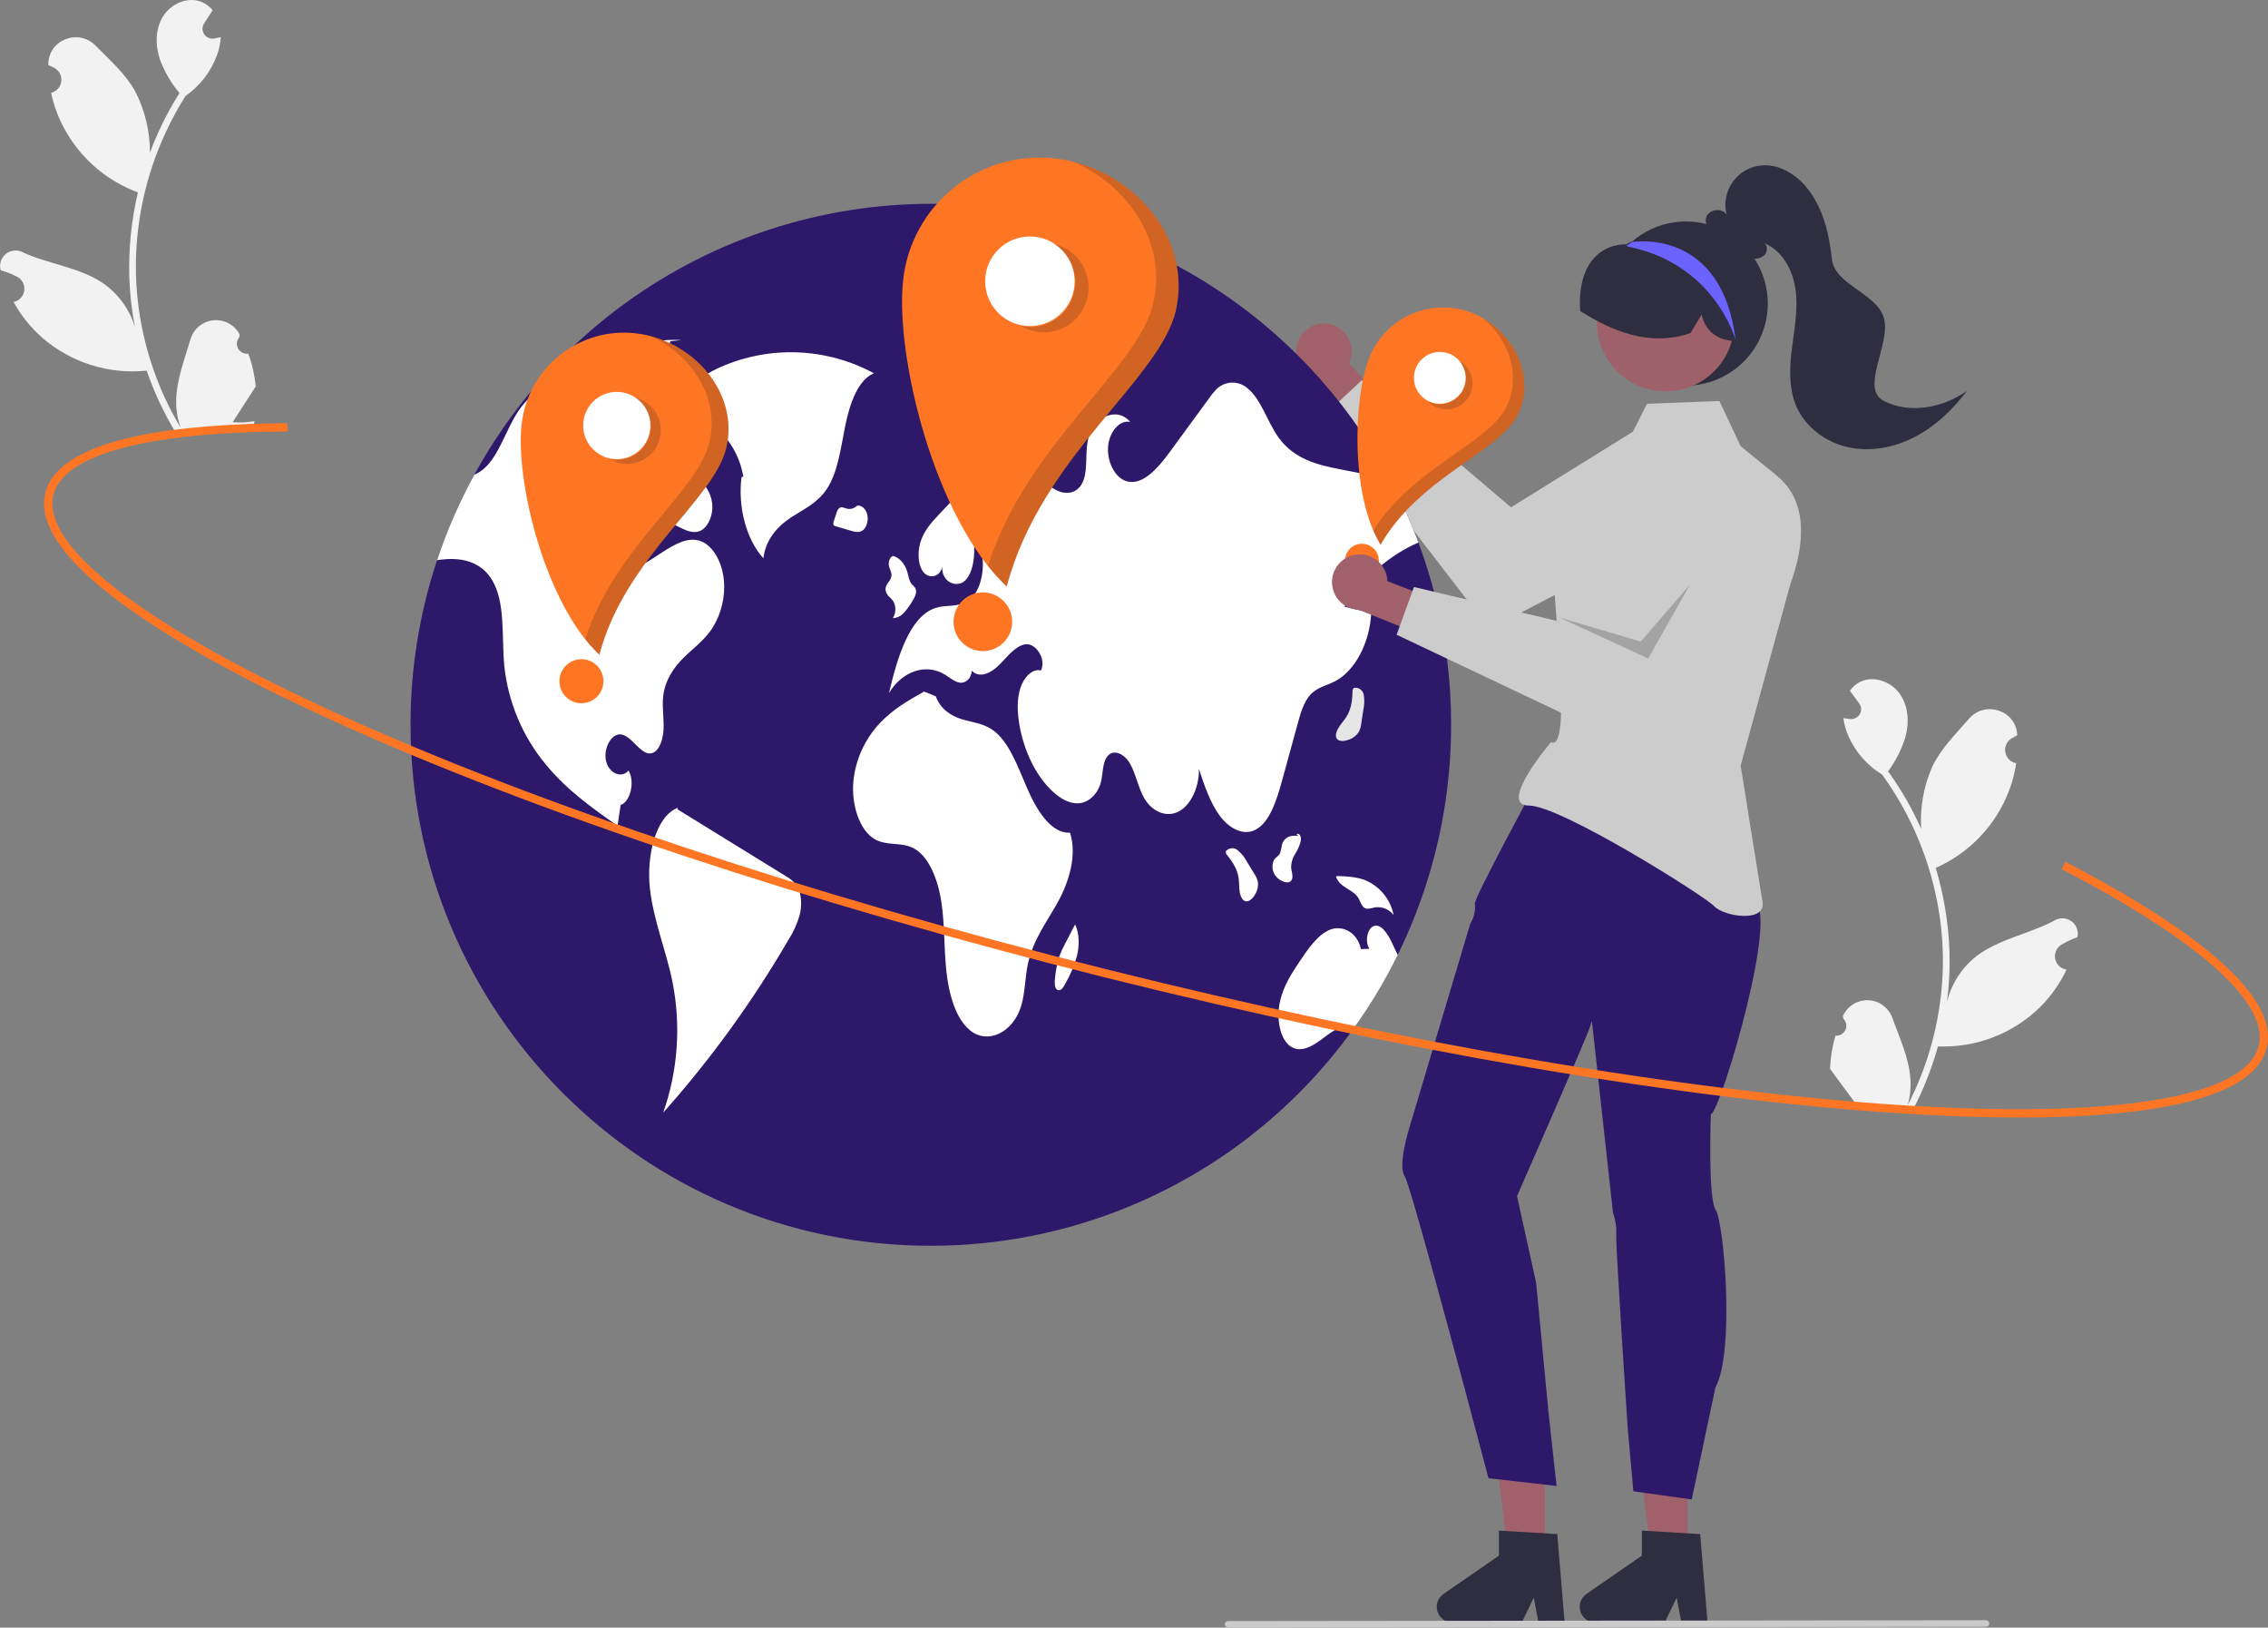
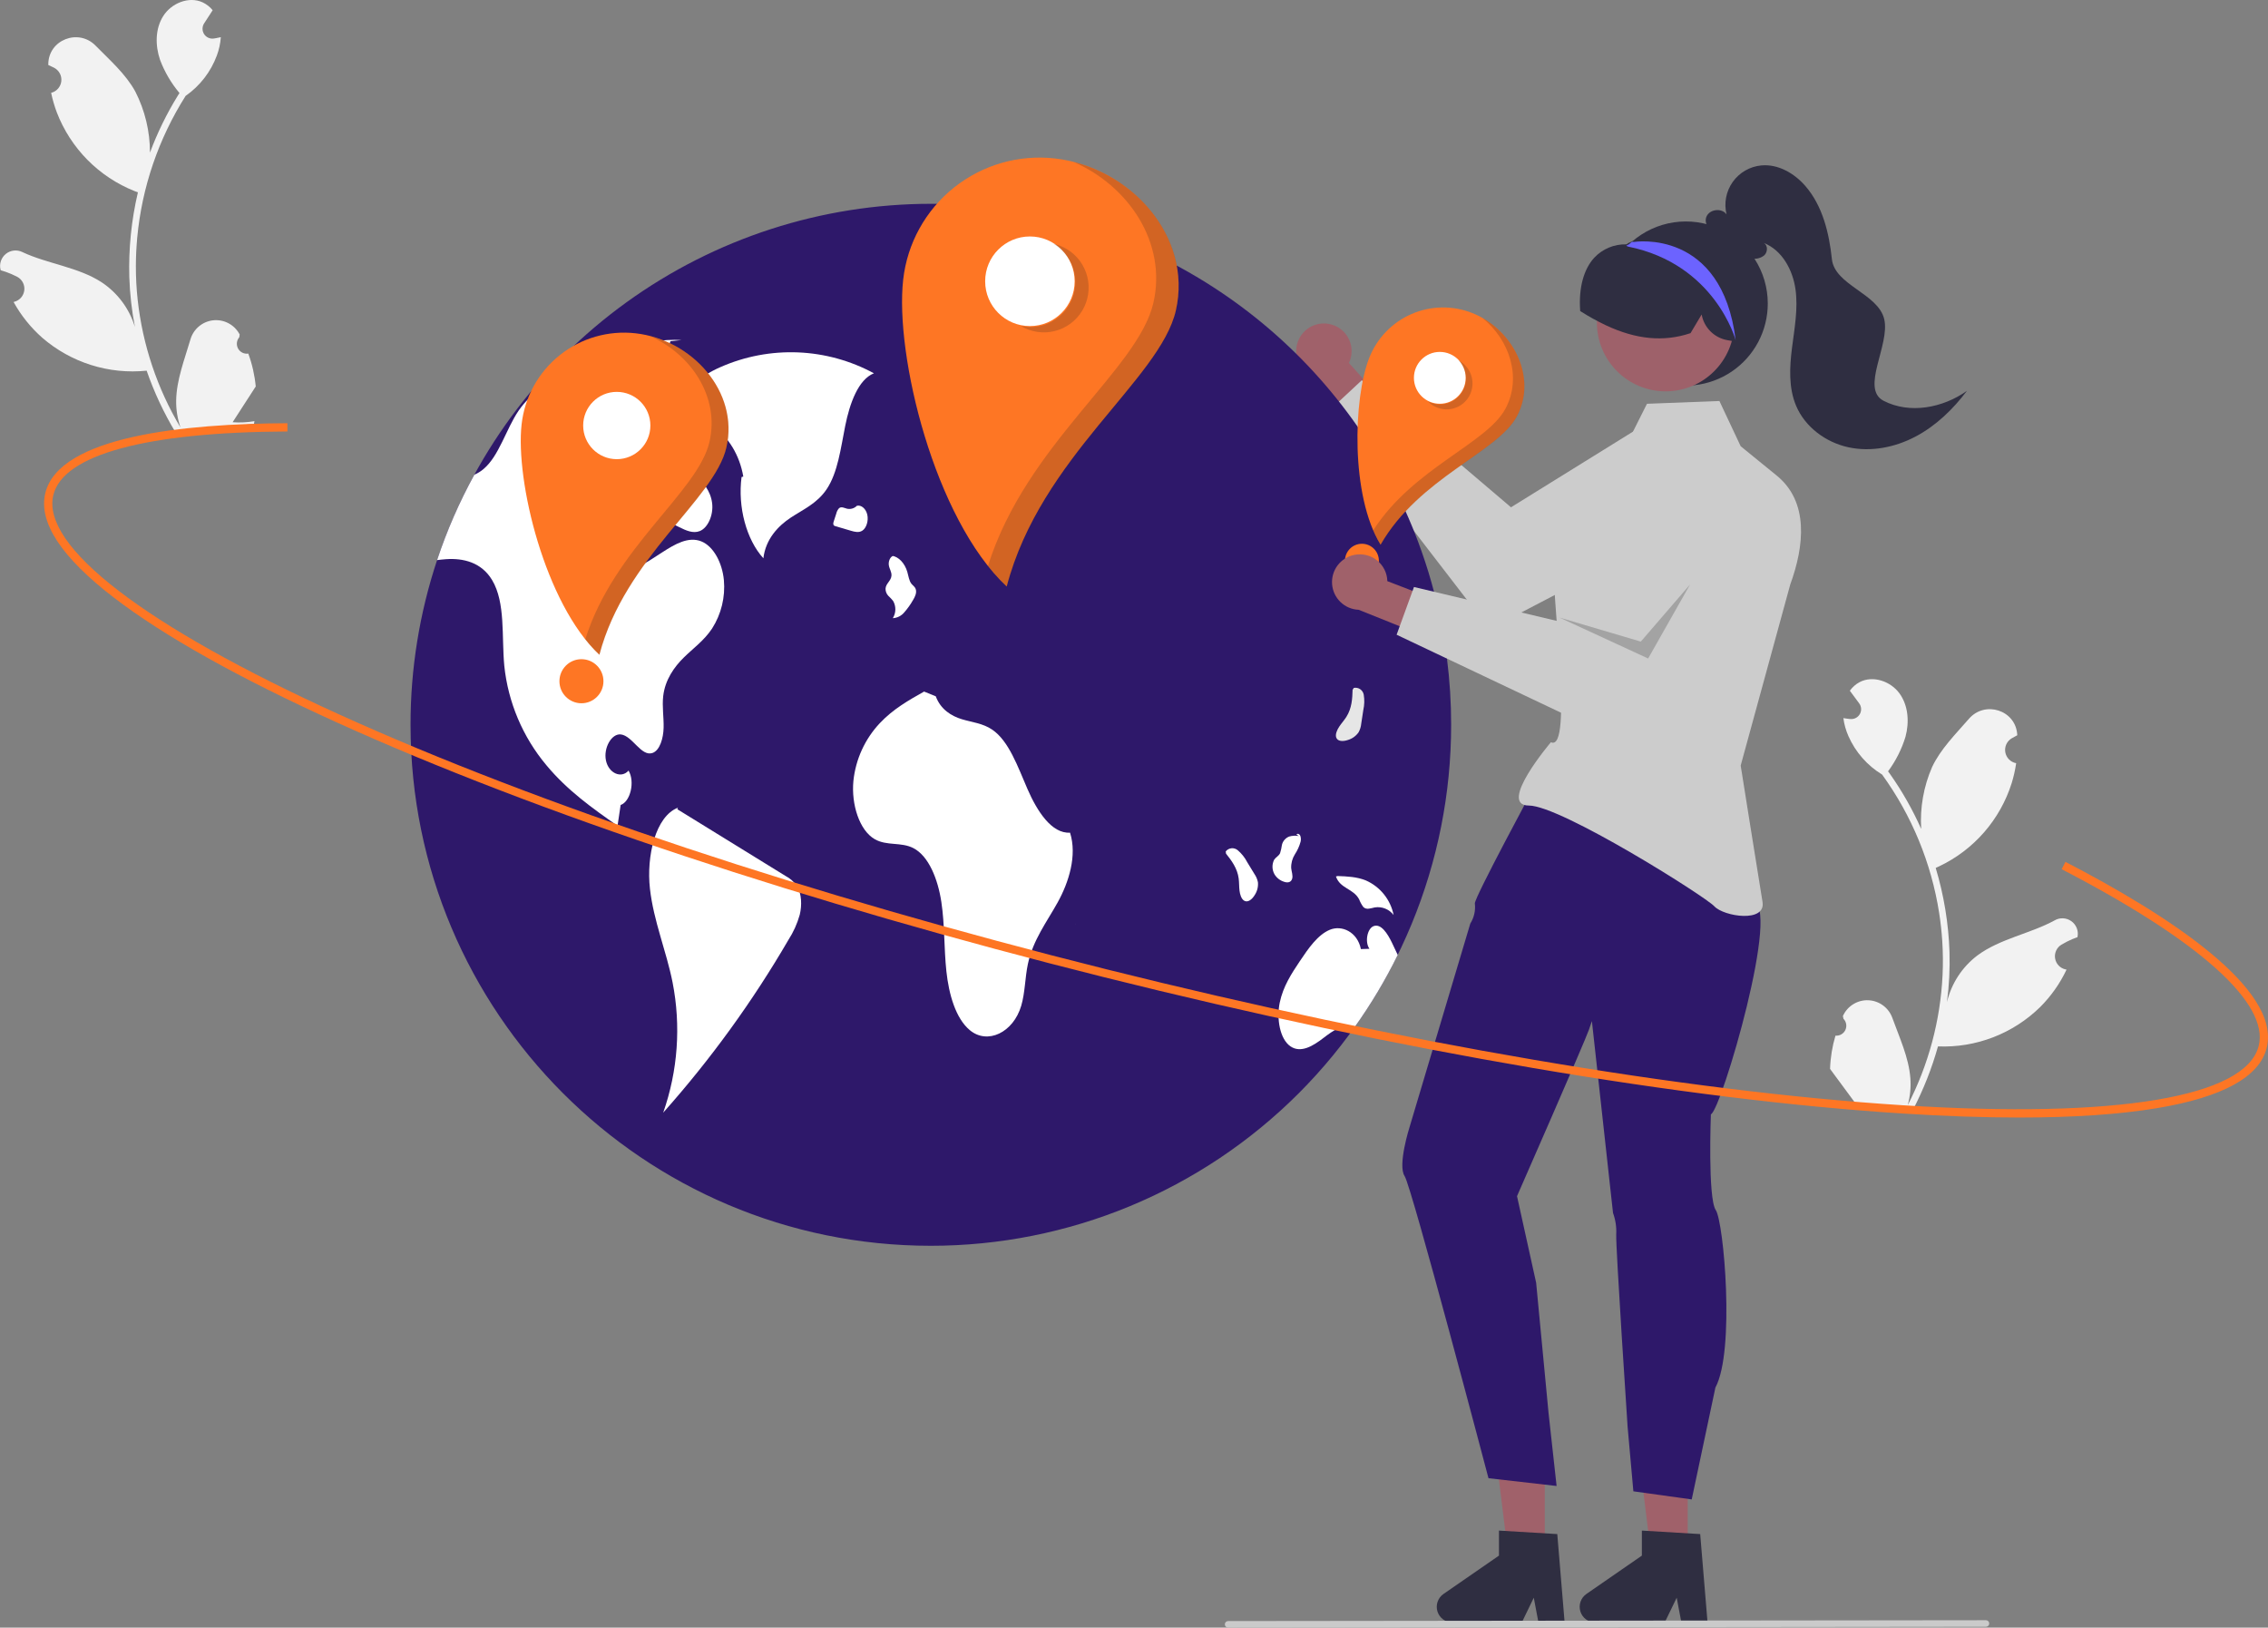
<svg xmlns="http://www.w3.org/2000/svg" width="545" height="391" viewBox="0 0 545 391" fill="none">
  <rect x="0" y="0" width="545" height="391" fill="#808080" stroke="none" />
  <g clip-path="url(#clip0_115_326)">
    <path d="M441.061 248.792C441.548 248.837 442.037 248.731 442.463 248.489C442.888 248.246 443.228 247.879 443.438 247.436C443.647 246.993 443.716 246.497 443.634 246.014C443.552 245.531 443.324 245.085 442.981 244.736C442.932 244.494 442.897 244.32 442.848 244.079C442.872 244.027 442.896 243.977 442.92 243.926C443.466 242.785 444.336 241.832 445.422 241.186C446.507 240.539 447.759 240.228 449.02 240.292C450.282 240.355 451.496 240.79 452.512 241.543C453.527 242.295 454.297 243.331 454.726 244.52C456.441 249.266 458.683 254.045 459.059 258.996C459.225 261.185 459.01 263.385 458.424 265.5C463.42 255.807 466.276 245.151 466.798 234.255C466.926 231.521 466.902 228.782 466.724 226.051C466.577 223.811 466.331 221.583 465.988 219.367C464.111 207.338 459.41 195.928 452.272 186.071C448.697 183.897 445.873 180.677 444.182 176.846C443.569 175.469 443.158 174.01 442.962 172.515C443.374 172.589 443.793 172.642 444.205 172.689C444.334 172.701 444.469 172.715 444.598 172.727L444.646 172.732C445.1 172.773 445.556 172.683 445.96 172.471C446.364 172.259 446.698 171.935 446.921 171.537C447.145 171.14 447.25 170.686 447.222 170.231C447.194 169.775 447.036 169.338 446.765 168.971C446.597 168.742 446.428 168.514 446.259 168.286C446.004 167.933 445.741 167.588 445.486 167.235C445.456 167.202 445.428 167.166 445.402 167.129C445.108 166.728 444.814 166.333 444.519 165.931C445.13 165.073 445.931 164.367 446.859 163.869C450.072 162.181 454.328 163.652 456.456 166.589C458.59 169.527 458.832 173.52 457.881 177.022C456.967 179.996 455.554 182.794 453.702 185.294C453.862 185.519 454.028 185.738 454.188 185.963C457.103 190.099 459.606 194.51 461.661 199.134C461.346 194.046 462.241 188.956 464.275 184.282C466.317 179.934 469.933 176.359 473.142 172.667C476.997 168.232 484.369 170.589 484.739 176.456C484.743 176.513 484.746 176.57 484.749 176.627C484.287 176.86 483.834 177.109 483.39 177.375C482.831 177.712 482.387 178.21 482.116 178.804C481.846 179.398 481.76 180.059 481.871 180.703C481.983 181.346 482.286 181.941 482.74 182.409C483.195 182.877 483.78 183.196 484.419 183.326L484.485 183.339C484.249 184.956 483.891 186.552 483.413 188.115C482.036 192.474 479.775 196.502 476.771 199.946C473.766 203.39 470.083 206.176 465.953 208.128C465.682 208.251 465.418 208.375 465.148 208.492C467.123 215.055 468.238 221.847 468.464 228.698C468.585 232.739 468.378 236.783 467.847 240.791L467.874 240.649C468.951 236.215 471.523 232.289 475.157 229.534C480.55 225.504 487.963 224.273 493.727 221.1C494.34 220.745 495.042 220.573 495.75 220.604C496.458 220.636 497.142 220.869 497.722 221.277C498.302 221.684 498.753 222.249 499.023 222.906C499.292 223.562 499.369 224.281 499.243 224.979C499.233 225.029 499.223 225.078 499.213 225.128C498.362 225.43 497.53 225.784 496.723 226.189C496.261 226.423 495.808 226.672 495.363 226.937C494.805 227.274 494.361 227.772 494.09 228.366C493.819 228.96 493.733 229.622 493.845 230.265C493.956 230.909 494.259 231.503 494.714 231.971C495.168 232.439 495.754 232.759 496.393 232.888L496.458 232.902C496.505 232.911 496.546 232.919 496.593 232.928C495.007 236.274 492.857 239.321 490.238 241.936C487.006 245.099 483.163 247.568 478.944 249.191C474.725 250.815 470.219 251.558 465.703 251.376L465.696 251.376C464.223 256.65 462.205 261.757 459.677 266.614L440.748 265.732C440.69 265.518 440.639 265.298 440.588 265.084C442.335 265.276 444.099 265.253 445.84 265.016C444.516 263.226 443.193 261.421 441.868 259.631C441.839 259.597 441.811 259.562 441.785 259.525C441.114 258.609 440.435 257.699 439.764 256.783L439.764 256.782C439.852 254.074 440.287 251.389 441.06 248.792L441.061 248.792Z" fill="#F2F2F2" />
    <path d="M59.667 84.942C59.184 85.018 58.689 84.942 58.249 84.727C57.81 84.511 57.448 84.165 57.211 83.736C56.975 83.308 56.876 82.816 56.928 82.329C56.979 81.842 57.179 81.383 57.501 81.013C57.535 80.769 57.559 80.593 57.593 80.349C57.566 80.299 57.539 80.25 57.511 80.201C56.896 79.097 55.969 78.199 54.845 77.621C53.722 77.043 52.453 76.81 51.198 76.951C49.943 77.092 48.758 77.602 47.791 78.415C46.824 79.229 46.119 80.311 45.764 81.524C44.346 86.367 42.403 91.275 42.333 96.24C42.303 98.435 42.654 100.618 43.369 102.693C37.784 93.327 34.275 82.868 33.082 72.026C32.785 69.305 32.641 66.569 32.649 63.832C32.658 61.588 32.766 59.349 32.972 57.115C34.103 44.994 38.09 33.314 44.606 23.035C48.041 20.644 50.66 17.255 52.112 13.328C52.639 11.915 52.959 10.434 53.062 8.929C52.656 9.028 52.241 9.107 51.832 9.179C51.704 9.2 51.57 9.222 51.442 9.242L51.394 9.25C50.944 9.319 50.483 9.257 50.067 9.071C49.651 8.884 49.298 8.581 49.05 8.198C48.802 7.816 48.669 7.369 48.669 6.913C48.669 6.457 48.8 6.01 49.047 5.627C49.201 5.388 49.355 5.15 49.51 4.912C49.743 4.544 49.984 4.183 50.217 3.816C50.245 3.78 50.271 3.743 50.294 3.705C50.563 3.286 50.832 2.873 51.101 2.454C50.438 1.635 49.596 0.98 48.639 0.541C45.328 -0.945 41.171 0.786 39.228 3.849C37.279 6.913 37.284 10.914 38.45 14.35C39.545 17.262 41.128 19.967 43.131 22.348C42.986 22.582 42.833 22.811 42.688 23.046C40.033 27.354 37.807 31.912 36.041 36.654C36.042 31.556 34.834 26.531 32.516 21.992C30.209 17.778 26.38 14.434 22.949 10.947C18.828 6.759 11.615 9.568 11.608 15.447C11.608 15.504 11.608 15.561 11.608 15.617C12.084 15.822 12.551 16.043 13.011 16.28C13.59 16.582 14.063 17.052 14.37 17.627C14.678 18.203 14.804 18.859 14.732 19.508C14.661 20.157 14.395 20.769 13.97 21.264C13.545 21.759 12.981 22.115 12.351 22.283L12.286 22.3C12.622 23.9 13.078 25.471 13.651 27.001C15.294 31.267 17.8 35.148 21.011 38.399C24.222 41.651 28.07 44.203 32.313 45.896C32.591 46.002 32.862 46.11 33.139 46.209C31.572 52.882 30.879 59.73 31.076 66.582C31.205 70.622 31.661 74.646 32.438 78.613L32.402 78.474C31.054 74.115 28.245 70.355 24.448 67.83C18.816 64.141 11.341 63.371 5.393 60.561C4.758 60.245 4.047 60.116 3.342 60.191C2.638 60.266 1.969 60.541 1.416 60.984C0.862 61.427 0.447 62.019 0.218 62.691C-0.01 63.362 -0.042 64.085 0.127 64.774C0.139 64.823 0.152 64.872 0.166 64.921C1.034 65.169 1.886 65.471 2.717 65.826C3.192 66.03 3.66 66.251 4.12 66.488C4.698 66.79 5.172 67.26 5.479 67.836C5.786 68.412 5.912 69.067 5.841 69.716C5.769 70.365 5.504 70.977 5.079 71.472C4.654 71.968 4.09 72.323 3.459 72.492L3.395 72.509C3.348 72.521 3.309 72.532 3.262 72.544C5.052 75.785 7.385 78.693 10.161 81.142C13.582 84.099 17.57 86.325 21.881 87.684C26.192 89.044 30.735 89.507 35.232 89.046L35.239 89.046C37.035 94.219 39.363 99.191 42.186 103.882L61.025 101.831C61.069 101.614 61.107 101.391 61.145 101.175C59.413 101.474 57.651 101.561 55.898 101.432C57.109 99.563 58.319 97.68 59.53 95.811C59.558 95.776 59.584 95.739 59.607 95.7C60.22 94.744 60.841 93.794 61.455 92.839L61.455 92.838C61.2 90.14 60.599 87.487 59.668 84.943L59.667 84.942Z" fill="#F2F2F2" />
    <path d="M319.932 77.954C320.864 78.211 321.729 78.669 322.465 79.297C323.202 79.924 323.792 80.706 324.194 81.587C324.596 82.467 324.8 83.425 324.792 84.393C324.784 85.361 324.564 86.316 324.148 87.189L334.257 98.44L328.925 106.257L314.872 90.168C313.452 89.371 312.374 88.08 311.841 86.54C311.308 84.999 311.359 83.317 311.982 81.812C312.606 80.306 313.76 79.082 315.225 78.371C316.69 77.66 318.365 77.512 319.932 77.954Z" fill="#A0616A" />
    <path d="M414.571 105.58C413.659 104.095 412.464 102.805 411.054 101.784C409.643 100.762 408.045 100.03 406.351 99.628C404.657 99.226 402.901 99.163 401.182 99.442C399.464 99.721 397.817 100.337 396.337 101.255L363.091 121.867L327.228 91.351L318.306 99.667L357.924 151.122L409.415 124.251C408.214 124.878 416.023 107.946 414.571 105.58Z" fill="#CCCCCC" />
    <path d="M348.709 174.116C348.712 190.553 345.481 206.829 339.199 222.015C332.917 237.201 323.707 250.999 312.097 262.622C300.486 274.244 286.702 283.463 271.532 289.752C256.361 296.04 240.102 299.275 223.682 299.272C154.632 299.272 98.654 243.237 98.654 174.116C98.642 160.671 100.796 147.312 105.031 134.553C113.346 109.635 129.276 87.963 150.568 72.604C171.86 57.244 197.437 48.973 223.682 48.961C246.316 48.953 268.528 55.098 287.946 66.74C307.364 78.382 323.259 95.084 333.935 115.063C336.582 119.993 338.891 125.097 340.846 130.339C341.117 131.069 341.381 131.799 341.638 132.537V132.544C342.784 135.784 343.794 139.084 344.667 142.445C347.359 152.786 348.718 163.429 348.709 174.116Z" fill="#2E186A" />
    <path d="M210.003 89.675C204.384 86.633 198.146 84.917 191.763 84.655C185.381 84.394 179.024 85.595 173.175 88.167C168.026 90.41 162.604 94.434 160.887 101.701C167.834 97.597 176.827 104.081 178.615 114.484L178.197 114.599C177.253 121.804 179.361 129.649 183.442 134.117C183.978 129.476 187.026 126.318 190.024 124.345C193.022 122.372 196.339 120.938 198.628 117.547C201.341 113.527 202.03 107.651 203.108 102.29C204.185 96.93 206.23 91.169 210.003 89.675Z" fill="white" />
    <path d="M171.115 150.99C169.191 153.882 166.621 155.697 164.315 157.957C162.015 160.224 159.827 163.283 159.369 167.211C159.077 169.728 159.529 172.287 159.466 174.832C159.404 177.377 158.556 180.242 156.827 180.874C154.097 181.862 152.013 176.786 149.207 176.431C146.977 176.153 144.97 179.664 145.616 182.71C146.262 185.755 149.297 187.104 151.041 185.116C152.618 187.765 151.506 192.569 149.138 193.383C148.888 195.052 148.638 196.713 148.394 198.382C142.407 194.189 136.357 189.927 131.266 183.788C125.603 177.017 122.091 168.707 121.18 159.925C120.52 152.867 121.5 144.795 118.263 139.364C115.672 135.019 111.226 134.059 107.226 134.33C106.496 134.379 105.76 134.462 105.031 134.553C107.39 127.459 110.387 120.594 113.984 114.041C114.798 113.691 115.555 113.22 116.228 112.644C119.951 109.48 121.604 103.076 124.625 98.647C124.82 98.362 125.021 98.084 125.23 97.813C128.321 93.773 132.46 91.694 136.461 89.761C145.317 85.457 154.43 81.097 163.78 81.695L161.119 81.953C158.015 90.658 154.907 99.363 151.798 108.068C151.326 109.403 150.849 110.741 150.367 112.08C148.603 117.031 146.783 122.301 147.054 127.843C147.214 131.125 148.353 134.629 150.52 135.756C152.541 136.799 154.75 135.519 156.702 134.254C157.528 133.725 158.348 133.197 159.175 132.661C162.14 130.749 165.426 128.789 168.559 130.068C171.427 131.236 173.546 135.137 173.949 139.343C174.318 143.433 173.321 147.529 171.115 150.99Z" fill="white" />
    <path d="M188.755 210.423C180.093 205.084 171.43 199.745 162.768 194.406L162.915 194.027C157.529 196.081 155.293 205.664 156.183 213.501C157.073 221.338 160.091 228.344 161.616 235.981C163.672 246.431 162.896 257.241 159.369 267.29C170.759 254.496 180.84 240.591 189.459 225.784C190.663 223.918 191.58 221.882 192.181 219.743C192.731 217.467 192.646 214.732 191.544 212.907C190.835 211.86 189.876 211.006 188.755 210.423Z" fill="white" />
    <path d="M154.567 113.292C153.648 115.362 153.294 118.122 154.128 120.264C154.981 122.452 156.783 123.441 158.442 124.264L163.229 126.639C164.821 127.429 166.537 128.227 168.16 127.577C170.118 126.793 171.476 123.72 171.125 120.868C170.751 117.833 168.84 115.745 167.072 113.967C164.598 111.479 162.124 108.99 159.651 106.502L158.257 108.211C156.749 109.684 155.501 111.402 154.567 113.292Z" fill="white" />
-     <path d="M323.051 145.74C325.204 146.248 327.357 146.756 329.511 147.263C329.135 154.543 325.531 161.281 320.696 163.721C318.682 164.736 316.438 165.112 314.771 167.01C313.264 168.734 312.5 171.418 311.798 173.984C310.569 178.462 309.339 182.939 308.11 187.417C306.79 192.243 305.096 197.604 301.664 199.342C298.719 200.837 295.35 199.008 293.086 195.942C290.822 192.875 289.439 188.752 288.099 184.733C288.182 189.114 286.147 193.411 283.264 194.934C280.375 196.456 276.86 195.08 274.929 191.68C273.54 189.239 272.964 186.02 271.602 183.544C270.241 181.069 267.386 179.651 265.899 181.973C264.92 183.517 265.045 185.881 264.559 187.841C263.802 190.887 261.51 192.799 259.238 192.966C256.974 193.133 254.765 191.826 252.869 190.052C248.958 186.381 246.076 180.555 244.957 174.081C244.464 171.196 244.325 168.053 245.18 165.348C246.034 162.643 248.097 160.557 250.146 161.072C251.494 158.221 248.833 154.439 246.437 154.772C244.034 155.106 242.151 157.686 240.179 159.667C238.213 161.649 235.462 163.088 233.483 161.121C233.497 162.949 232.01 164.159 230.725 164.006C229.447 163.86 228.308 162.831 227.134 162.101C222.598 159.271 216.84 161.148 213.617 166.502C215.632 157.922 218.584 148.077 224.772 146.06C227.301 145.233 230.058 145.914 232.448 144.482C236.678 141.944 237.532 132.356 233.879 128.399C234.344 132.14 234.254 136.507 232.281 139.065C230.308 141.624 226.169 139.955 226.419 136.173C225.849 138.78 223.015 139.177 221.709 137.174C220.396 135.172 220.508 131.897 221.438 129.505C222.369 127.113 223.953 125.396 225.488 123.748C228.787 120.209 232.135 116.628 235.955 114.403C239.783 112.178 244.2 111.427 248.034 113.638C250.056 114.806 251.834 116.753 253.897 117.782C255.96 118.818 258.578 118.686 259.947 116.266C261.482 113.568 260.759 109.563 261.329 106.191C262.35 100.232 268.303 97.444 271.602 101.38C269.136 100.747 266.587 103.667 266.281 107.206C265.969 110.745 267.754 114.319 270.143 115.39C274.158 117.17 278.09 112.692 281.125 108.548C284.292 104.21 287.464 99.873 290.641 95.539C291.148 94.801 291.718 94.108 292.343 93.467C293.338 92.496 294.664 91.94 296.053 91.912C297.442 91.884 298.79 92.385 299.824 93.314C303.033 95.935 304.54 101.31 307.172 105.009C310.993 110.384 316.709 111.691 322.03 112.734C325.996 113.506 329.964 114.282 333.935 115.063C336.582 119.993 338.891 125.096 340.846 130.339C334.123 133.197 327.92 138.544 323.051 145.74Z" fill="white" />
    <path d="M335.873 229.4C332.897 235.449 329.436 241.246 325.524 246.734C323.023 245.663 320.335 247.575 317.994 249.369C315.549 251.247 312.611 253.075 310.104 251.365C307.541 249.613 306.714 244.711 307.527 240.824C308.339 236.944 310.368 233.857 312.333 230.923C314.417 227.808 316.647 224.575 319.543 223.365C322.447 222.155 326.177 223.865 327.024 227.995L329.08 227.926C327.927 226.341 328.531 223.059 330.08 222.482C331.865 221.807 333.414 224.262 334.47 226.431C334.942 227.411 335.422 228.399 335.873 229.4Z" fill="white" />
    <path d="M257.13 200.031C252.71 200.309 249.21 194.863 246.884 189.505C244.557 184.148 242.435 178.021 238.448 175.294C236.169 173.736 233.572 173.522 231.1 172.767C228.629 172.012 226.042 170.45 224.861 167.268L222.057 166.134C218.355 168.218 214.604 170.34 211.414 173.731C207.836 177.536 205.607 182.413 205.072 187.61C204.536 193.227 206.514 199.491 210.209 201.601C213.128 203.268 216.528 202.217 219.485 203.743C223.18 205.65 225.373 211.19 226.204 216.659C227.034 222.129 226.824 227.813 227.418 233.345C228.012 238.877 229.649 244.633 233.038 247.467C237.278 251.015 243.5 248.067 245.402 241.61C246.336 238.442 246.303 234.868 247.001 231.58C248.23 225.79 251.547 221.494 254.178 216.744C256.808 211.994 258.879 205.543 257.13 200.031Z" fill="white" />
    <path d="M213.461 143.133C213.873 143.512 214.258 143.921 214.612 144.356C214.978 144.988 215.165 145.709 215.153 146.44C215.14 147.171 214.929 147.885 214.541 148.505C215.073 148.474 215.594 148.334 216.069 148.092C216.544 147.85 216.964 147.512 217.302 147.1C218.109 146.18 218.819 145.18 219.42 144.114C219.87 143.378 220.35 142.384 220.044 141.51C219.835 140.913 219.342 140.659 218.995 140.21C218.447 139.499 218.311 138.37 218.027 137.394C217.414 135.287 215.945 133.737 214.35 133.516L214.572 133.558C213.906 133.786 213.44 134.845 213.588 135.798C213.722 136.666 214.279 137.386 214.223 138.271C214.144 139.544 212.873 140.141 212.795 141.413C212.783 142.052 213.022 142.669 213.461 143.133Z" fill="white" />
    <path d="M205.889 121.508C205.896 121.506 205.902 121.506 205.909 121.504C206.045 121.38 206.171 121.246 206.286 121.102L205.889 121.508Z" fill="#E6E6E6" />
    <path d="M207.215 127.481C208.192 126.852 208.737 125.113 208.414 123.657C208.093 122.21 206.957 121.237 205.909 121.504C205.605 121.813 205.228 122.039 204.812 122.161C204.397 122.284 203.957 122.299 203.535 122.204C202.887 122.037 202.175 121.607 201.613 122.096C201.292 122.461 201.067 122.901 200.959 123.375C200.751 124.014 200.543 124.653 200.335 125.292C200.236 125.521 200.21 125.775 200.261 126.019C200.301 126.117 200.365 126.203 200.448 126.268C200.531 126.334 200.629 126.377 200.733 126.394C201.981 126.763 203.229 127.131 204.477 127.499C205.386 127.768 206.368 128.026 207.215 127.481Z" fill="white" />
    <path d="M301.431 209.944C300.854 208.999 300.277 208.053 299.7 207.108C299.133 206.013 298.359 205.039 297.419 204.241C297.213 204.068 296.974 203.938 296.716 203.859C296.459 203.779 296.188 203.752 295.92 203.779C295.652 203.806 295.392 203.886 295.156 204.015C294.919 204.144 294.711 204.319 294.542 204.53L294.613 205.07C295.928 206.721 297.319 208.556 297.652 211.007C297.784 211.973 297.738 212.973 297.854 213.944C297.969 214.914 298.297 215.92 298.922 216.339C299.831 216.946 300.897 216.051 301.544 214.958C302.122 214.06 302.381 212.994 302.28 211.93C302.136 211.217 301.847 210.541 301.431 209.944Z" fill="white" />
    <path d="M327.106 173.835C327.273 172.74 327.44 171.645 327.606 170.55C327.877 169.347 327.911 168.102 327.706 166.886C327.659 166.621 327.56 166.367 327.414 166.141C327.268 165.914 327.078 165.719 326.856 165.567C326.634 165.414 326.383 165.308 326.119 165.254C325.855 165.2 325.583 165.2 325.319 165.253L325.025 165.711C324.969 167.822 324.853 170.123 323.532 172.213C323.011 173.037 322.332 173.772 321.796 174.589C321.26 175.406 320.864 176.387 321.073 177.111C321.377 178.161 322.77 178.163 323.967 177.744C324.987 177.43 325.871 176.781 326.478 175.902C326.826 175.264 327.04 174.56 327.106 173.835Z" fill="#E6E6E6" />
    <path d="M310.481 211.175C310.763 210.363 310.356 209.432 310.27 208.535C310.228 207.376 310.535 206.232 311.151 205.25C311.762 204.323 312.225 203.307 312.523 202.237C312.649 201.75 312.626 201.236 312.457 200.762C312.266 200.333 311.804 200.137 311.539 200.477L312.106 200.843C311.34 200.706 310.552 200.744 309.802 200.955C309.375 201.119 308.993 201.383 308.689 201.726C308.385 202.069 308.168 202.481 308.056 202.925C307.962 203.619 307.809 204.303 307.598 204.97C307.259 205.667 306.604 205.898 306.192 206.51C305.911 207.052 305.769 207.656 305.779 208.267C305.789 208.877 305.951 209.476 306.25 210.009C306.767 210.88 307.59 211.527 308.557 211.825C309.251 212.074 310.164 212.087 310.481 211.175Z" fill="white" />
    <path d="M326.597 216.042C326.848 216.695 327.184 217.312 327.596 217.877C328.367 218.655 329.416 218.177 330.352 217.987C331.201 217.853 332.071 217.951 332.869 218.272C333.667 218.592 334.364 219.123 334.885 219.808C334.522 217.995 333.73 216.297 332.575 214.855C331.42 213.412 329.937 212.269 328.249 211.52C326.042 210.619 323.718 210.532 321.424 210.451L321.027 210.553C322.037 213.496 325.209 213.43 326.597 216.042Z" fill="white" />
    <path d="M258.339 222.062L258.345 222.074C258.383 222 258.422 221.926 258.46 221.852L258.339 222.062Z" fill="#E6E6E6" />
-     <path d="M255.894 226.799C255.36 227.768 254.902 228.776 254.522 229.815C254.019 231.498 253.686 233.227 253.528 234.976C253.404 235.971 253.365 237.241 253.988 237.726C254.167 237.844 254.382 237.894 254.595 237.865C254.808 237.836 255.002 237.731 255.143 237.569C255.489 237.202 255.772 236.781 255.98 236.323C257.204 234.213 258.154 231.956 258.807 229.606C259.403 227.131 259.398 224.217 258.344 222.074C257.528 223.649 256.711 225.224 255.894 226.799Z" fill="white" />
-     <path d="M232.307 100.589C232.696 100.969 233.187 101.227 233.72 101.331C234.253 101.436 234.805 101.381 235.307 101.175C236.348 100.72 237.303 100.089 238.13 99.309C238.815 98.802 239.395 98.167 239.841 97.441C240.086 97.006 240.243 96.528 240.303 96.032C240.364 95.537 240.325 95.034 240.191 94.554C239.804 93.422 238.823 93.043 237.958 92.786C236.573 92.375 235.188 91.963 233.802 91.552L234.804 90.648C233.774 90.094 232.633 91.122 231.988 92.395C231.575 93.226 231.287 94.114 231.134 95.029C230.789 97.027 231.126 99.405 232.307 100.589Z" fill="#E6E6E6" />
    <path d="M256.764 92.371C257.155 92.801 257.694 93.067 258.273 93.115C258.853 93.162 259.428 92.987 259.883 92.625C260.275 92.33 260.6 91.957 260.837 91.528C261.075 91.1 261.22 90.626 261.262 90.137C261.361 89.047 260.822 87.834 260.052 87.74L260.228 86.719C258.746 86.451 256.922 86.397 256.128 88.199C255.86 88.889 255.778 89.638 255.889 90.37C256.001 91.102 256.303 91.792 256.764 92.371Z" fill="#E6E6E6" />
    <path d="M253.497 38.063C244.807 37.082 236.084 39.597 229.246 45.054C222.408 50.511 218.016 58.464 217.036 67.163C214.995 85.277 224.528 124.613 241.909 140.896C250.093 109.699 278.772 91.194 282.566 74.562C286.621 56.79 271.593 40.107 253.497 38.063Z" fill="#FE7624" />
    <path d="M247.487 78.334C253.426 78.334 258.241 73.514 258.241 67.569C258.241 61.624 253.426 56.804 247.487 56.804C241.548 56.804 236.733 61.624 236.733 67.569C236.733 73.514 241.548 78.334 247.487 78.334Z" fill="white" />
-     <path d="M236.18 156.417C240.07 156.417 243.224 153.261 243.224 149.367C243.224 145.473 240.07 142.316 236.18 142.316C232.29 142.316 229.137 145.473 229.137 149.367C229.137 153.261 232.29 156.417 236.18 156.417Z" fill="#FE7624" />
    <path opacity="0.2" d="M256.384 59.857C257.595 60.585 258.65 61.544 259.49 62.681C260.33 63.817 260.938 65.108 261.28 66.48C261.621 67.851 261.69 69.277 261.481 70.675C261.272 72.073 260.79 73.416 260.063 74.628C259.336 75.839 258.377 76.896 257.242 77.737C256.107 78.578 254.817 79.186 253.447 79.528C250.68 80.219 247.752 79.781 245.307 78.31C247.8 78.865 250.408 78.514 252.666 77.32C254.923 76.126 256.682 74.166 257.629 71.792C258.575 69.418 258.646 66.784 257.829 64.362C257.013 61.941 255.362 59.889 253.173 58.574C254.305 58.825 255.39 59.258 256.384 59.857Z" fill="#231F20" />
    <path opacity="0.2" d="M282.608 74.597C278.814 91.229 250.135 109.733 241.951 140.931C240.317 139.385 238.798 137.72 237.409 135.95C246.606 106.625 273.499 88.806 277.165 72.737C280.447 58.354 271.229 44.686 258.003 38.912C274.013 42.941 286.324 58.311 282.608 74.597Z" fill="#231F20" />
    <path d="M152.725 80.066C146.199 79.329 139.648 81.217 134.513 85.315C129.378 89.413 126.079 95.385 125.343 101.918C123.81 115.521 130.97 145.061 144.023 157.289C150.169 133.861 171.705 119.965 174.555 107.475C177.6 94.129 166.314 81.6 152.725 80.066Z" fill="#FE7624" />
    <path d="M148.211 110.307C152.671 110.307 156.287 106.688 156.287 102.223C156.287 97.758 152.671 94.139 148.211 94.139C143.751 94.139 140.136 97.758 140.136 102.223C140.136 106.688 143.751 110.307 148.211 110.307Z" fill="white" />
    <path d="M139.72 168.945C142.641 168.945 145.009 166.575 145.009 163.65C145.009 160.726 142.641 158.356 139.72 158.356C136.799 158.356 134.431 160.726 134.431 163.65C134.431 166.575 136.799 168.945 139.72 168.945Z" fill="#FE7624" />
-     <path opacity="0.2" d="M154.893 96.431C155.802 96.978 156.594 97.699 157.225 98.552C157.856 99.406 158.313 100.375 158.569 101.405C158.826 102.435 158.877 103.506 158.72 104.556C158.564 105.605 158.202 106.614 157.655 107.524C157.109 108.434 156.389 109.227 155.537 109.859C154.684 110.49 153.716 110.947 152.687 111.204C151.658 111.461 150.589 111.512 149.54 111.355C148.491 111.199 147.483 110.836 146.574 110.29C148.446 110.706 150.405 110.443 152.1 109.546C153.795 108.649 155.117 107.177 155.827 105.395C156.538 103.612 156.591 101.634 155.978 99.815C155.365 97.997 154.125 96.456 152.481 95.468C153.331 95.657 154.146 95.982 154.893 96.431Z" fill="#231F20" />
    <path opacity="0.2" d="M174.587 107.501C171.737 119.991 150.2 133.887 144.055 157.316C142.827 156.154 141.687 154.904 140.644 153.575C147.55 131.553 167.746 118.171 170.499 106.104C172.963 95.303 166.041 85.039 156.109 80.703C168.132 83.728 177.377 95.271 174.587 107.501Z" fill="#231F20" />
    <path d="M405.554 372.908H396.688L392.47 338.673L405.556 338.673L405.554 372.908Z" fill="#A0616A" />
    <path d="M410.324 389.761H404.033L402.91 383.815L400.034 389.761H383.347C382.547 389.761 381.768 389.505 381.123 389.031C380.479 388.557 380.003 387.888 379.765 387.124C379.527 386.359 379.539 385.539 379.8 384.782C380.061 384.025 380.557 383.371 381.215 382.916L394.541 373.704V367.692L408.557 368.53L410.324 389.761Z" fill="#2F2E41" />
    <path d="M371.211 372.908H362.345L358.126 338.673L371.213 338.673L371.211 372.908Z" fill="#A0616A" />
    <path d="M375.981 389.761H369.69L368.567 383.815L365.69 389.761H349.003C348.203 389.761 347.424 389.505 346.78 389.031C346.136 388.557 345.66 387.888 345.422 387.124C345.184 386.359 345.196 385.539 345.457 384.782C345.718 384.025 346.214 383.371 346.872 382.916L360.198 373.704V367.692L374.214 368.53L375.981 389.761Z" fill="#2F2E41" />
    <path d="M337.526 282.519C339.223 285.067 357.682 355.106 357.682 355.106L374.049 356.975L372.107 339.352L369.137 308.167L364.539 287.352C364.539 287.352 380.777 250.357 381.804 247.411L382.533 245.296L387.607 291.386C388.21 293.031 388.472 294.782 388.379 296.532C388.226 299.411 391.111 342.724 391.111 342.724L392.498 358.257L406.521 360.207L412.21 333.331C416.961 324.6 414.238 293.577 412.295 290.689C410.352 287.802 411.124 267.691 411.124 267.691C413.605 266.817 428.399 216.318 421 216.616C421.475 213.924 421.848 211.52 421.848 211.52L409.003 201.151L376.858 192.786L368.748 188.887C368.748 188.887 354.263 215.699 354.407 217.032C354.607 218.721 354.22 220.427 353.313 221.864L338.688 270.859C338.688 270.859 335.812 279.946 337.526 282.519Z" fill="#2E186A" />
    <path d="M418.287 107.199L413.173 96.33L395.767 97L390.09 108.307C390.09 108.307 373.865 127.706 373.34 134.014C372.679 141.948 378.168 180.83 372.679 178.309C372.679 178.309 359.738 193.515 367.396 193.515C375.053 193.515 409.692 215.282 411.965 217.73C414.238 220.178 424.384 221.765 423.533 216.654C422.682 211.544 418.287 183.907 418.287 183.907L430.187 140.449C433.612 131.067 434.678 120.542 426.936 114.24L418.287 107.199Z" fill="#CCCCCC" />
    <path d="M353.815 75.209C351.487 74.284 348.999 73.827 346.495 73.864C343.99 73.901 341.518 74.432 339.218 75.426C336.918 76.419 334.836 77.857 333.092 79.656C331.347 81.455 329.973 83.581 329.049 85.911C325.163 95.712 324.519 119.118 331.751 130.849C341.051 114.678 359.865 108.707 364.506 100C369.464 90.696 363.606 79.1 353.815 75.209Z" fill="#FE7624" />
    <path d="M345.985 96.993C349.421 96.993 352.206 94.205 352.206 90.766C352.206 87.326 349.421 84.539 345.985 84.539C342.55 84.539 339.765 87.326 339.765 90.766C339.765 94.205 342.55 96.993 345.985 96.993Z" fill="white" />
    <path d="M327.268 138.785C329.518 138.785 331.343 136.959 331.343 134.706C331.343 132.454 329.518 130.628 327.268 130.628C325.018 130.628 323.194 132.454 323.194 134.706C323.194 136.959 325.018 138.785 327.268 138.785Z" fill="#FE7624" />
    <path opacity="0.2" d="M352.122 87.813C353.261 89.005 353.881 90.602 353.845 92.252C353.81 93.902 353.121 95.47 351.931 96.612C350.74 97.754 349.146 98.377 347.497 98.342C345.849 98.308 344.282 97.62 343.14 96.43C344.447 97.119 345.956 97.319 347.397 96.996C348.839 96.672 350.118 95.846 351.006 94.664C351.894 93.483 352.333 92.023 352.245 90.547C352.156 89.072 351.546 87.675 350.523 86.609C351.117 86.921 351.657 87.328 352.122 87.813Z" fill="#231F20" />
    <path opacity="0.2" d="M364.524 100.026C359.883 108.733 341.069 114.704 331.769 130.875C331.091 129.763 330.496 128.603 329.989 127.404C339.57 112.432 357.284 106.573 361.768 98.16C365.781 90.631 362.708 81.6 356.201 76.367C364.527 81.049 369.068 91.5 364.524 100.026Z" fill="#231F20" />
    <path d="M325.432 133.302C326.379 133.106 327.358 133.121 328.298 133.345C329.239 133.569 330.119 133.997 330.877 134.599C331.635 135.2 332.252 135.961 332.684 136.826C333.117 137.692 333.354 138.643 333.38 139.61L347.493 145.033L346.292 154.422L326.47 146.484C324.843 146.419 323.296 145.76 322.123 144.63C320.949 143.501 320.23 141.979 320.102 140.354C319.974 138.729 320.446 137.114 321.428 135.814C322.411 134.514 323.835 133.621 325.432 133.302L325.432 133.302Z" fill="#A0616A" />
    <path d="M424.04 113.954C422.554 113.046 420.904 112.441 419.184 112.173C417.464 111.904 415.708 111.979 414.016 112.392C412.325 112.804 410.732 113.547 409.328 114.578C407.924 115.608 406.737 116.906 405.835 118.397L385.578 151.882L339.779 141.014L335.606 152.481L394.257 180.292L423.962 132.931C428.41 126.675 430.588 117.955 424.04 113.954Z" fill="#CCCCCC" />
    <path d="M424.797 72.917C424.798 76.144 424.008 79.323 422.496 82.173C420.983 85.023 418.795 87.458 416.123 89.264C413.451 91.07 410.377 92.192 407.171 92.532C403.965 92.871 400.724 92.417 397.734 91.21C394.744 90.003 392.096 88.08 390.022 85.609C387.947 83.138 386.511 80.195 385.838 77.039C385.165 73.883 385.277 70.609 386.163 67.506C387.048 64.403 388.682 61.565 390.919 59.242L391.014 59.147C391.171 58.981 391.329 58.816 391.494 58.658C391.495 58.658 391.497 58.658 391.497 58.657C391.498 58.657 391.499 58.656 391.5 58.656C391.501 58.655 391.501 58.654 391.502 58.653C391.502 58.652 391.502 58.651 391.502 58.65C391.707 58.461 391.912 58.272 392.125 58.09C394.971 55.592 398.476 53.969 402.22 53.413C405.964 52.858 409.789 53.395 413.236 54.959C416.684 56.523 419.607 59.049 421.658 62.234C423.708 65.419 424.798 69.128 424.797 72.917V72.917Z" fill="#2F2E41" />
    <path d="M400.248 94.012C409.369 94.012 416.764 86.61 416.764 77.479C416.764 68.348 409.369 60.946 400.248 60.946C391.126 60.946 383.731 68.348 383.731 77.479C383.731 86.61 391.126 94.012 400.248 94.012Z" fill="#9E616A" />
    <path d="M417.787 82.194L415.05 81.71C413.521 81.432 412.113 80.693 411.015 79.592C409.917 78.491 409.181 77.081 408.905 75.55L406.235 80.03L406.118 80.068C399.756 82.183 393.137 81.55 385.886 78.138C383.813 77.153 381.802 76.043 379.864 74.814L379.721 74.725L379.709 74.556C379.34 69.178 380.545 64.685 383.105 61.904C384.088 60.858 385.281 60.032 386.605 59.479C387.929 58.927 389.355 58.661 390.789 58.698C390.891 58.672 390.985 58.62 391.061 58.547C391.098 58.52 391.135 58.493 391.172 58.468V58.44L391.361 58.351C391.769 58.159 392.184 57.975 392.6 57.807C395.868 56.541 399.427 56.223 402.867 56.891C406.307 57.559 409.49 59.184 412.049 61.581C417.136 66.443 419.47 74.602 417.855 81.885L417.787 82.194Z" fill="#2F2E41" />
    <path d="M452.623 96.28C447.003 93.376 454.231 82.837 452.779 76.674C451.326 70.512 440.866 68.53 440.2 62.234C439.533 55.938 437.966 49.444 433.815 44.666C431.163 41.614 427.255 39.36 423.232 39.742C421.87 39.872 420.553 40.293 419.369 40.978C418.185 41.663 417.163 42.596 416.371 43.712C415.58 44.828 415.038 46.102 414.782 47.447C414.527 48.792 414.564 50.176 414.892 51.505C413.746 49.88 410.781 50.232 410.047 52.081C409.395 53.724 410.836 55.714 412.532 55.859C414.752 58.603 417.293 61.515 420.77 62.068C421.324 62.195 421.9 62.195 422.454 62.067C423.008 61.939 423.525 61.687 423.967 61.329C424.785 60.543 424.849 58.971 423.879 58.383C428.248 60.121 430.81 64.85 431.458 69.512C432.107 74.173 431.21 78.89 430.619 83.559C430.028 88.228 429.773 93.14 431.602 97.476C433.763 102.599 438.738 106.271 444.167 107.448C449.596 108.626 455.378 107.475 460.293 104.882C465.207 102.289 469.305 98.331 472.653 93.893C466.886 97.992 458.908 99.528 452.623 96.28Z" fill="#2F2E41" />
    <path d="M417.084 81.734C417.084 81.734 412.191 63.453 391.218 59.234C391.195 59.226 391.116 59.194 391.014 59.147C390.951 59.108 390.872 59.068 390.793 59.029C391.029 58.895 391.258 58.776 391.494 58.658C391.495 58.658 391.496 58.658 391.497 58.658C391.498 58.657 391.499 58.657 391.5 58.656C391.501 58.655 391.501 58.654 391.501 58.653C391.502 58.652 391.502 58.651 391.502 58.65C391.707 58.461 391.912 58.272 392.124 58.09L392.723 58.114C392.723 58.114 413.767 54.778 417.084 81.734Z" fill="#6C63FF" />
    <path opacity="0.2" d="M406.13 140.394L394.285 154.131L374.712 148.346L396.049 158.189L406.13 140.394Z" fill="black" />
    <path d="M477.228 390.797L295.11 391C294.902 390.999 294.703 390.916 294.556 390.769C294.409 390.621 294.326 390.421 294.326 390.213C294.326 390.004 294.409 389.805 294.556 389.657C294.703 389.509 294.902 389.426 295.11 389.426L477.228 389.222C477.436 389.222 477.636 389.305 477.784 389.453C477.931 389.601 478.014 389.801 478.014 390.01C478.014 390.218 477.931 390.419 477.784 390.566C477.636 390.714 477.436 390.797 477.228 390.797Z" fill="#CACACA" />
    <path d="M485.221 268.463C476.693 268.463 467.347 268.14 457.181 267.495C404.601 264.153 336.493 252.532 265.404 234.775C194.315 217.018 128.738 195.244 80.753 173.466C57.378 162.857 39.438 152.815 27.432 143.618C14.72 133.882 9.16 125.395 10.905 118.394C14.305 104.756 44.41 101.773 69.067 101.671L69.075 103.655C35.215 103.794 15.24 109.199 12.828 118.875C9.756 131.198 34.812 150.437 81.571 171.66C129.451 193.39 194.907 215.121 265.884 232.851C336.86 250.58 404.842 262.18 457.307 265.516C508.543 268.774 539.693 263.574 542.765 251.25C545.315 241.018 528.5 225.945 495.418 208.807L496.328 207.046C520.367 219.499 548.269 237.359 544.687 251.73C542.942 258.731 534.051 263.607 518.26 266.224C509.258 267.715 498.202 268.463 485.221 268.463Z" fill="#FE7624" />
  </g>
  <defs>
    <clipPath id="clip0_115_326">
      <rect width="545" height="391" fill="white" />
    </clipPath>
  </defs>
</svg>